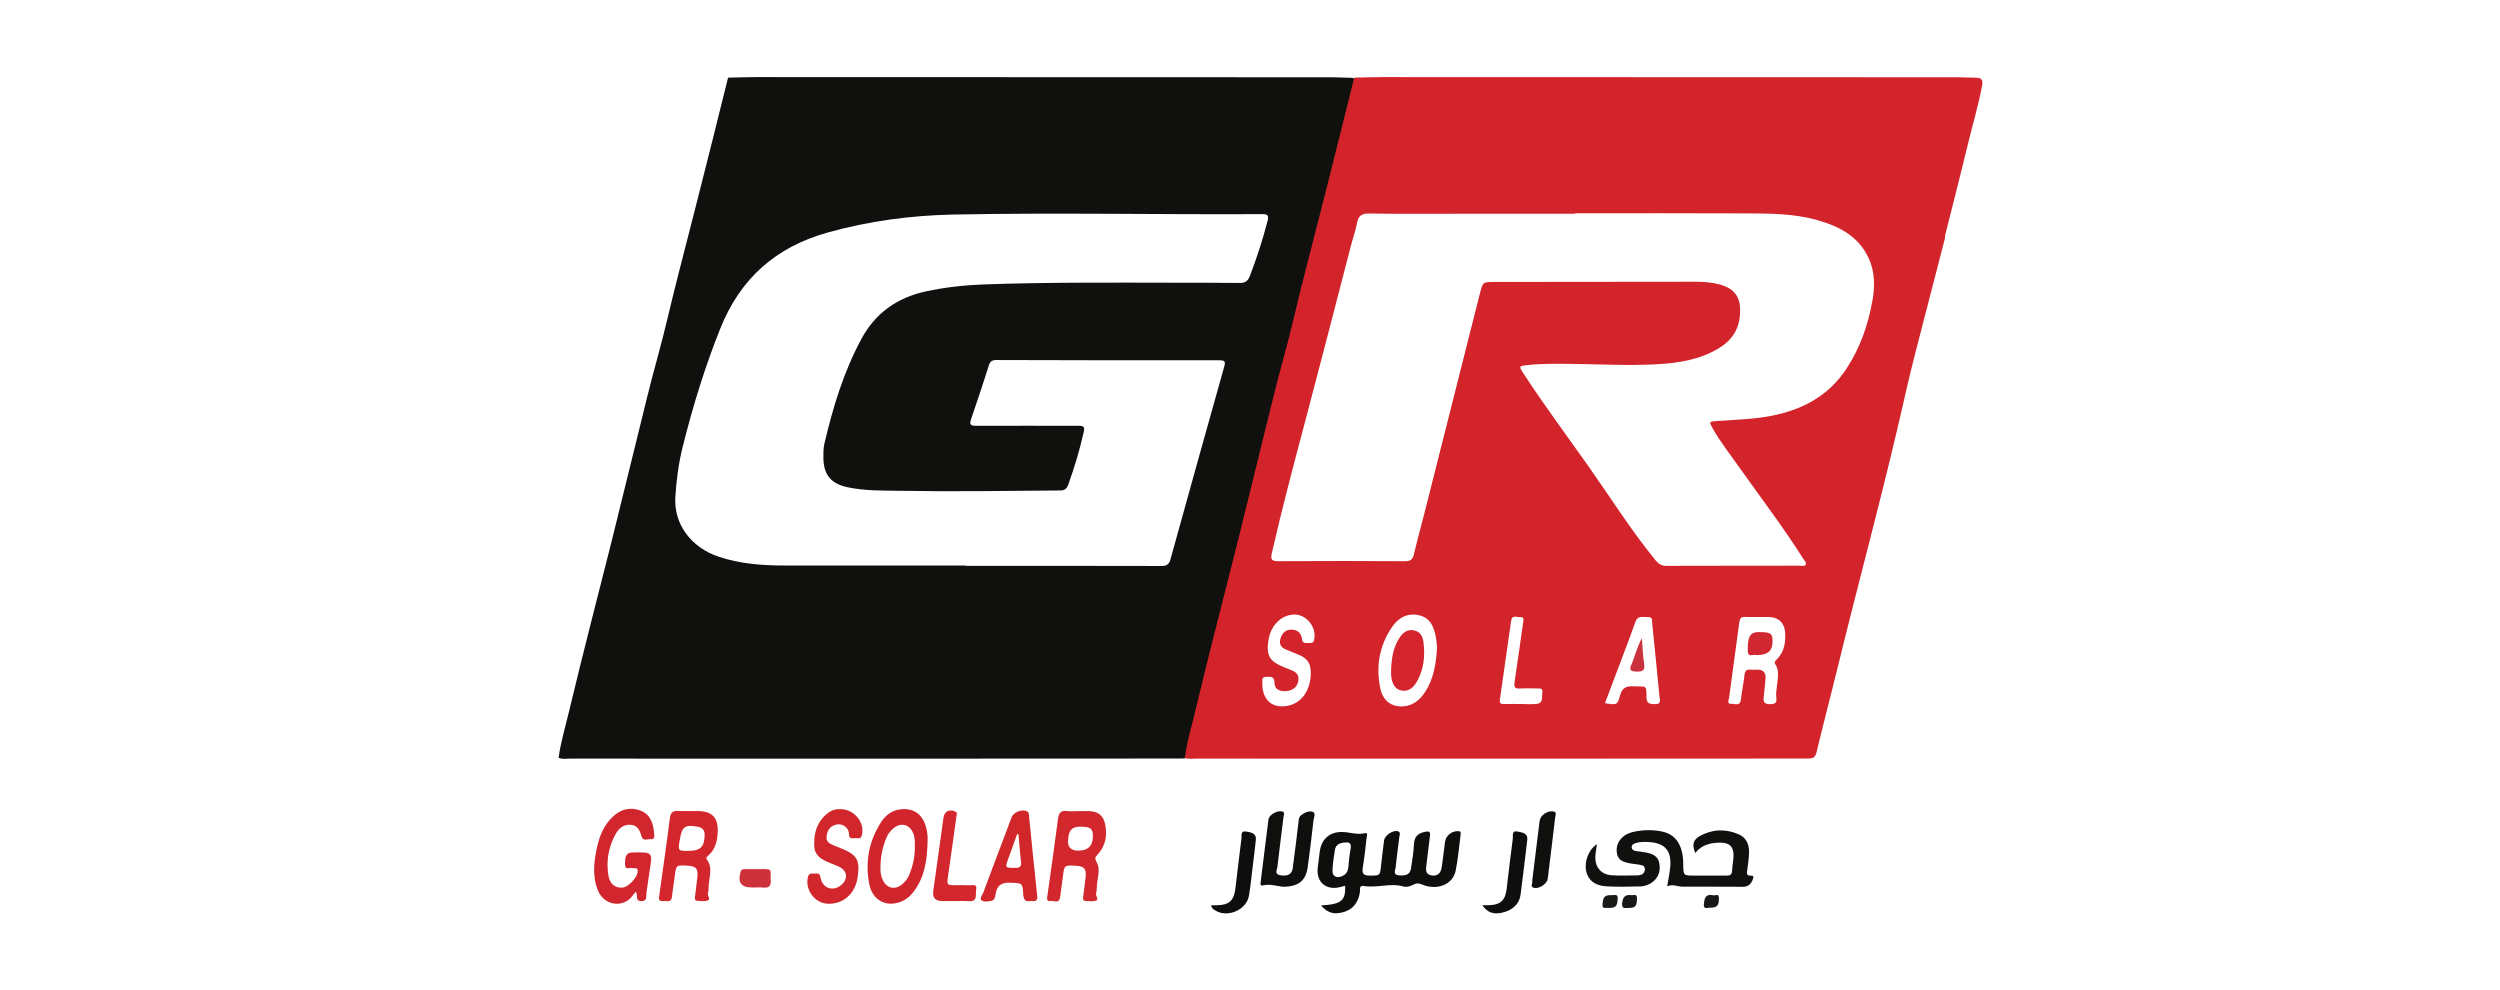
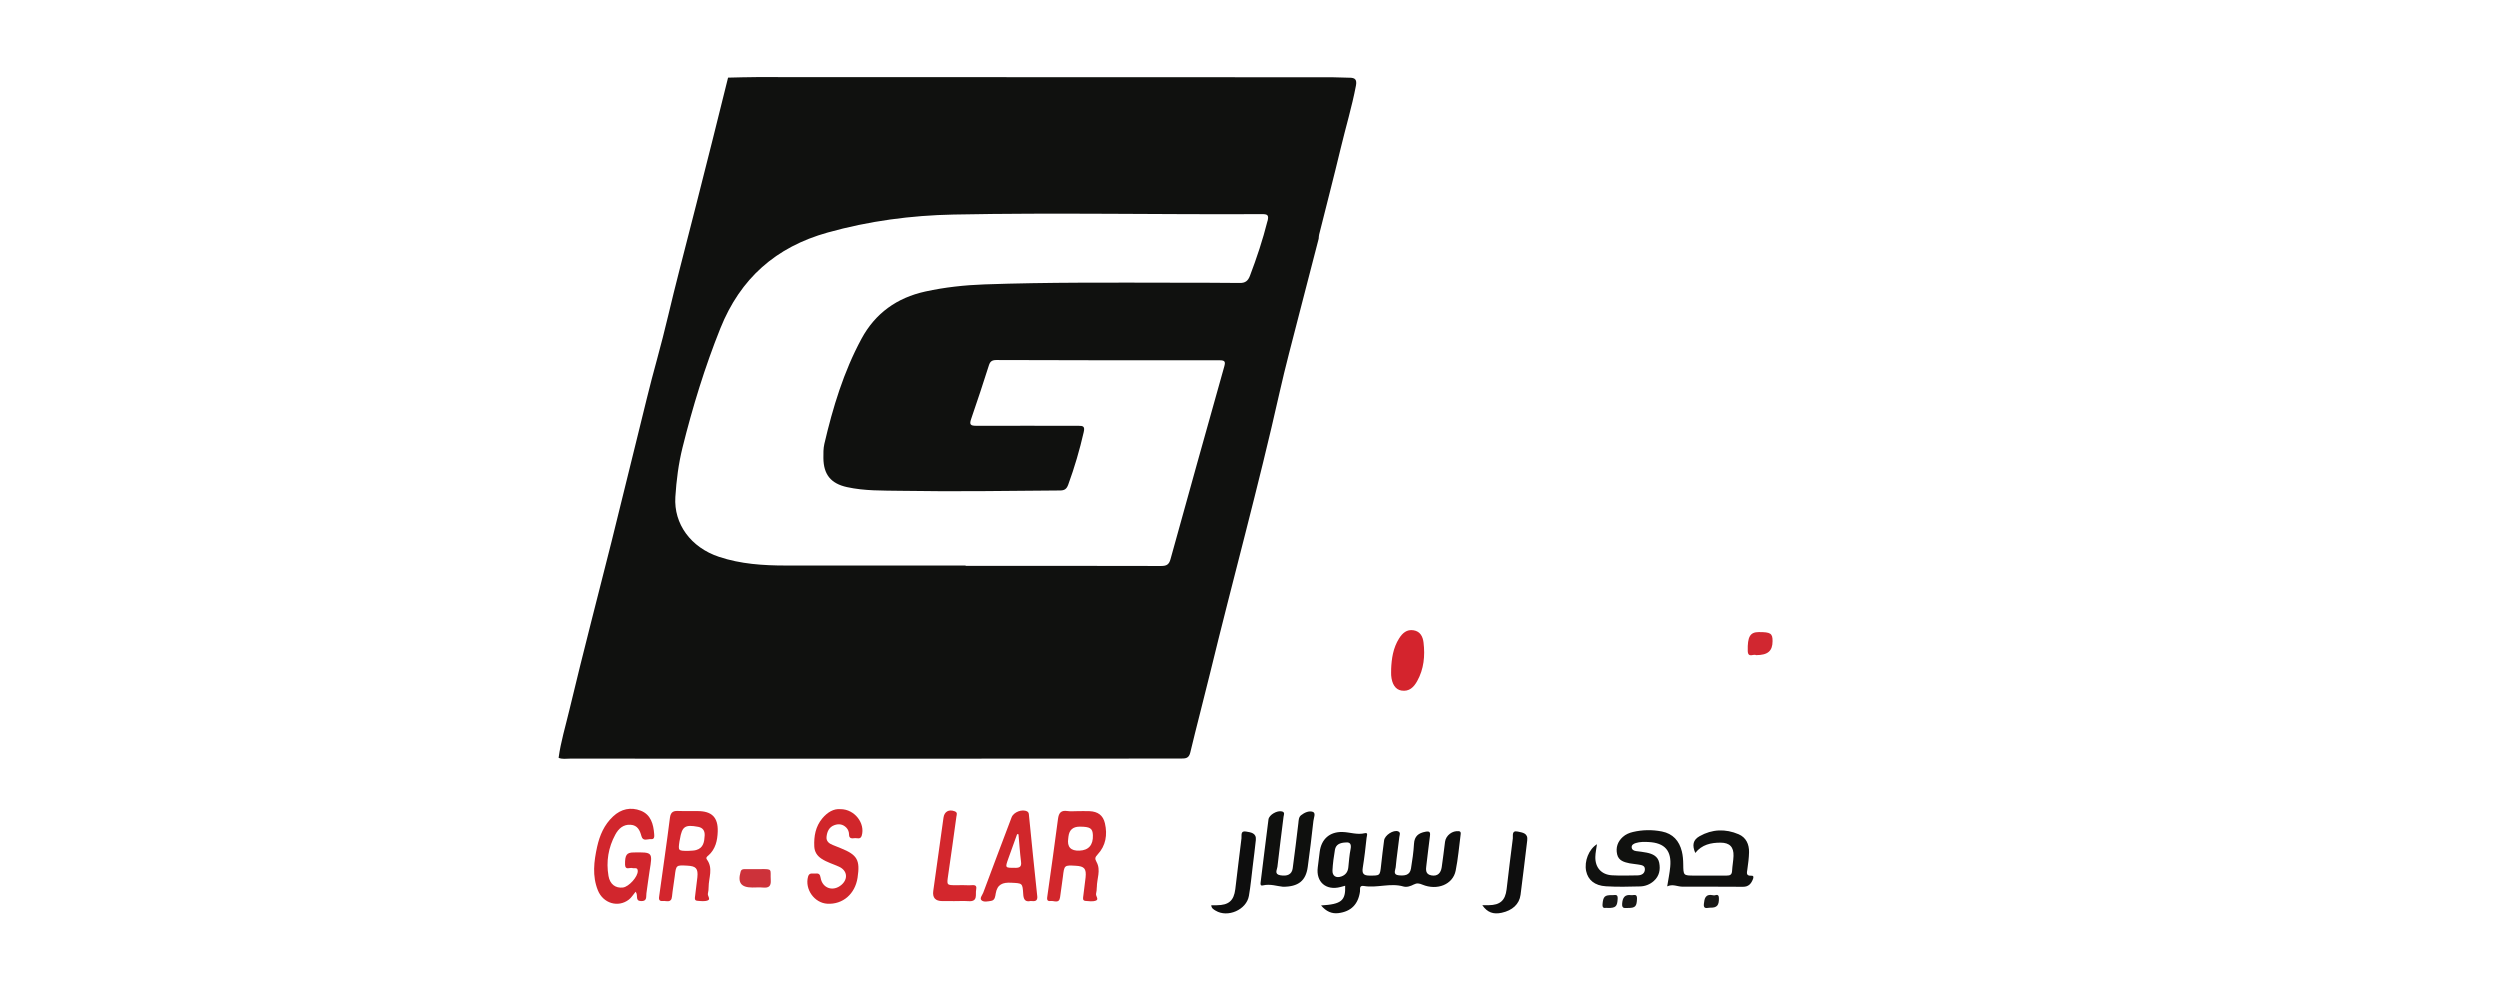
<svg xmlns="http://www.w3.org/2000/svg" id="Layer_1" width="210mm" height="83.2mm" viewBox="0 0 595.28 235.83">
  <defs>
    <style>
      .cls-1 {
        fill: #d1262b;
      }

      .cls-2 {
        fill: #d3242b;
      }

      .cls-3 {
        fill: #cd323a;
      }

      .cls-4 {
        fill: #0f100e;
      }

      .cls-5 {
        fill: #10110f;
      }

      .cls-6 {
        fill: #d2272c;
      }

      .cls-7 {
        fill: #d1272b;
      }

      .cls-8 {
        fill: #d4242d;
      }

      .cls-9 {
        fill: #d3272d;
      }

      .cls-10 {
        fill: #d3262d;
      }

      .cls-11 {
        fill: #0e0e0d;
      }

      .cls-12 {
        fill: #d1262d;
      }

      .cls-13 {
        fill: #181817;
      }

      .cls-14 {
        fill: #d0252c;
      }

      .cls-15 {
        fill: #0f0f0e;
      }

      .cls-16 {
        fill: #d12730;
      }

      .cls-17 {
        fill: #0e0e0e;
      }

      .cls-18 {
        fill: #ca333d;
      }

      .cls-19 {
        fill: #191918;
      }
    </style>
  </defs>
  <path class="cls-5" d="M403.67,203.1c-.8-1.87-.55-3.11,1.02-4,2.99-1.69,6.17-1.8,9.3-.46,1.78.76,2.52,2.4,2.48,4.29-.03,1.35-.21,2.71-.4,4.05-.12.84-.38,1.6.96,1.53.62-.03.51.45.36.84-.42,1.07-1.04,1.81-2.36,1.8-4.81-.04-9.62-.02-14.43-.03-1.17,0-2.29-.7-3.62-.07.27-1.68.58-3.15.72-4.64.37-3.86-1.3-5.73-5.16-5.92-1.02-.05-2.04-.07-3.03.24-.48.15-1.03.42-.99,1.02.04.57.51.83,1.08.9.84.11,1.69.2,2.52.37,1.39.29,2.65.85,2.96,2.41.32,1.64.03,3.16-1.29,4.34-.92.82-2.06,1.26-3.25,1.29-2.71.07-5.44.14-8.14-.03-2.7-.16-4.28-1.52-4.72-3.63-.48-2.35.64-5.19,2.58-6.39-.14,1.04-.37,2.03-.39,3.02-.06,2.53,1.44,4.23,3.95,4.38,2.03.12,4.07.05,6.11.02.94-.01,1.73-.43,1.74-1.46.01-.99-.93-.99-1.62-1.13-.66-.13-1.35-.14-2.02-.28-1.3-.27-2.63-.63-2.97-2.14-.36-1.6.11-3.02,1.35-4.14.69-.62,1.52-.97,2.41-1.18,2.29-.54,4.6-.57,6.9-.12,2.62.52,4.13,2.23,4.75,4.74.24.98.32,2.01.33,3.03.04,2.73,0,2.73,2.7,2.73,2.55,0,5.09-.02,7.64,0,.83.01,1.25-.23,1.29-1.13.06-1.18.3-2.36.34-3.54.08-2.13-.92-3.16-3.05-3.17-2.32-.01-4.48.46-6.05,2.45Z" />
  <path class="cls-12" d="M151.35,212.32c-.57.68-.99,1.4-1.6,1.87-2.55,1.98-6.14.92-7.39-2.2-1.37-3.41-.94-6.89-.18-10.35.61-2.75,1.69-5.27,3.8-7.24,1.92-1.81,4.23-2.29,6.6-1.37,2.4.94,3.01,3.2,3.19,5.56.04.56.09,1.3-.74,1.21-.79-.08-1.93.64-2.29-.7-.38-1.4-.93-2.61-2.58-2.72-1.76-.12-2.88.93-3.64,2.33-1.67,3.08-2.22,6.41-1.63,9.86.34,1.99,1.69,2.96,3.44,2.75,1.42-.17,3.6-2.61,3.53-3.96-.04-.95-.8-.52-1.27-.67-.62-.2-1.73.61-1.76-.84-.03-2.28.37-2.86,2.02-2.88,4.57-.07,4.56-.07,3.83,4.35-.29,1.78-.49,3.59-.76,5.37-.12.8.24,1.92-1.28,1.86-1.53-.06-.57-1.31-1.3-2.24Z" />
  <path class="cls-1" d="M200.16,192.66c3.38.02,5.89,3.41,5.03,6.3-.3,1.01-1.11.53-1.7.61-.59.07-1.31.16-1.32-.82,0-.64-.21-1.25-.66-1.7-.79-.8-1.76-.96-2.81-.59-1.3.46-1.76,1.56-1.89,2.78-.12,1.07.61,1.62,1.52,1.97.63.24,1.26.5,1.89.76,3.92,1.59,4.61,2.8,3.98,7-.59,3.9-3.52,6.42-7.21,6.21-3.09-.18-5.41-3.47-4.58-6.45.3-1.08,1.16-.65,1.82-.73.75-.1,1.04.2,1.17,1.01.42,2.53,3.01,3.37,4.97,1.67,1.64-1.42,1.37-3.43-.6-4.32-1.38-.63-2.86-1.04-4.15-1.89-1.08-.71-1.67-1.65-1.73-2.93-.11-2.44.3-4.75,1.91-6.68,1.22-1.46,2.73-2.37,4.37-2.19Z" />
  <path class="cls-4" d="M305.43,211.13c-1.25-.1-2.95-.74-4.73-.31-.59.14-.59-.28-.53-.73.63-4.99,1.22-9.99,1.87-14.98.15-1.11,2.08-2.2,3.21-1.91.78.2.44.81.38,1.25-.48,3.98-1.02,7.96-1.46,11.95-.07.67-.82,1.74.67,2,1.69.3,2.77-.2,2.97-1.65.5-3.58.91-7.18,1.35-10.77.08-.67.06-1.4.64-1.87.83-.66,1.94-1.13,2.82-.8.75.28.2,1.43.12,2.16-.41,3.65-.84,7.3-1.35,10.95-.45,3.28-2.2,4.74-5.98,4.72Z" />
  <path class="cls-9" d="M226.93,214.55c-.85,0-1.7,0-2.55,0q-2.49,0-2.16-2.41c.81-5.82,1.62-11.65,2.44-17.47.2-1.44,1.3-2.03,2.67-1.5.73.28.47.8.4,1.27-.64,4.65-1.28,9.3-1.96,13.94-.35,2.39-.39,2.39,1.94,2.39,1.02,0,2.04-.05,3.06.02.71.05,1.98-.46,1.66,1.07-.22,1.08.49,2.86-1.76,2.71-1.24-.08-2.49-.01-3.74-.01h0Z" />
  <path class="cls-17" d="M288.41,215.54c.45,0,.88,0,1.32,0,2.84-.02,4.06-1.06,4.41-3.82.5-4.04.95-8.08,1.47-12.11.08-.65-.29-1.86,1.07-1.62,1.13.2,2.53.31,2.35,2.04-.21,2.02-.47,4.04-.72,6.06-.3,2.41-.51,4.84-.93,7.23-.58,3.31-5.04,5.25-7.91,3.52-.47-.28-1-.55-1.06-1.29Z" />
  <path class="cls-17" d="M352.97,215.53c.61,0,1.06,0,1.51,0,2.71-.03,3.94-1.12,4.26-3.78.49-4.04.94-8.08,1.48-12.1.09-.65-.34-1.99,1.19-1.65,1.13.25,2.47.35,2.24,2.12-.54,4.31-1.01,8.64-1.59,12.95-.3,2.23-1.95,3.71-4.47,4.26-2.02.44-3.43-.07-4.63-1.79Z" />
-   <path class="cls-15" d="M364.83,209.81c.59-4.8,1.17-9.57,1.77-14.34.17-1.34,1.86-2.51,3.26-2.27.94.16.5.89.45,1.35-.48,4.21-1.01,8.42-1.53,12.63-.09.73-.13,1.47-.28,2.19-.23,1.18-2.19,2.38-3.31,2.01-.95-.31-.17-1.07-.35-1.56Z" />
  <path class="cls-3" d="M179.91,206.94c.34,0,.68,0,1.01,0,3.22-.05,2.45.01,2.61,2.62.09,1.48-.5,1.89-1.84,1.77-.84-.08-1.69-.01-2.53-.01-2.72,0-3.56-1.15-2.81-3.76.17-.6.58-.61,1.02-.62.84-.02,1.69,0,2.53,0h0Z" />
  <path class="cls-19" d="M382.85,216.19c-.47-.14-1.37.4-1.27-.87.15-1.85.49-2.24,2.37-2.18.51.02,1.29-.35,1.24.78-.08,1.89-.44,2.29-2.34,2.27Z" />
  <path class="cls-13" d="M407.99,213.17c.28.19,1.26-.62,1.3.62.06,1.76-.44,2.38-2.08,2.33-.58-.02-1.66.51-1.5-.88.15-1.23.27-2.49,2.27-2.07Z" />
  <path class="cls-13" d="M387.65,216.19c-.68-.03-1.49.29-1.4-1,.1-1.45.61-2.27,2.16-2.05.54.08,1.42-.46,1.38.83-.06,1.82-.37,2.23-2.14,2.22Z" />
  <path class="cls-5" d="M321.29,18.5c-1.36,0-2.72-.11-4.07-.11-45.69-.02-91.39-.04-137.08-.04-2.26,0-4.52.09-6.78.13-1.21,4.86-2.4,9.73-3.63,14.59-2.65,10.47-5.27,20.95-7.99,31.4-1.83,7.02-3.36,14.11-5.3,21.1-1.73,6.22-3.2,12.52-4.76,18.79-2.03,8.18-4.01,16.36-6.05,24.54-1.59,6.38-3.25,12.73-4.85,19.11-1.77,7.03-3.55,14.05-5.22,21.1-.89,3.77-2.03,7.48-2.55,11.33.87.37,1.79.19,2.68.19,26.61.01,53.21.02,79.82.01,21.91,0,43.82-.03,65.72-.03,1.1,0,1.86-.06,2.19-1.43,1.51-6.32,3.18-12.6,4.72-18.92,5.42-22.29,11.52-44.42,16.54-66.81,1.4-6.23,3.07-12.4,4.65-18.59,1.54-6.02,3.11-12.03,4.67-18.05.03-.33.03-.68.11-1,1.71-6.86,3.5-13.7,5.14-20.57,1.18-4.95,2.66-9.82,3.61-14.83.28-1.49-.2-1.91-1.55-1.92ZM301.8,52.64c-1.12,4.45-2.56,8.79-4.19,13.07-.45,1.18-1.13,1.68-2.37,1.66-5.09-.05-10.19-.06-15.28-.06-15.17-.02-30.35-.13-45.52.4-4.76.17-9.48.68-14.13,1.7-6.74,1.49-11.89,5.16-15.18,11.25-4.25,7.87-6.82,16.36-8.84,25.02-.25,1.09-.24,2.25-.23,3.38.04,3.92,1.77,6.07,5.62,6.92,4.18.92,8.45.81,12.69.88,12.68.21,25.37.03,38.05-.08,1.1,0,1.57-.39,1.94-1.39,1.5-4.1,2.72-8.27,3.69-12.52.31-1.34-.12-1.5-1.28-1.49-8.1.02-16.19-.04-24.29,0-1.46,0-1.69-.32-1.22-1.68,1.47-4.22,2.85-8.47,4.21-12.72.3-.95.77-1.26,1.79-1.26,17.72.06,35.45.08,53.17.06,1.25,0,1.4.35,1.09,1.46-4.3,15.3-8.58,30.6-12.81,45.91-.36,1.31-.97,1.61-2.24,1.61-15.51-.04-31.03-.03-46.54-.03v-.08c-14.27,0-28.54,0-42.81,0-5.4,0-10.76-.35-15.92-2.07-6.73-2.24-10.79-7.85-10.39-14.25.25-3.96.75-7.89,1.7-11.74,2.4-9.66,5.31-19.16,9.02-28.42,4.76-11.88,13.22-19.37,25.55-22.81,9.84-2.75,19.86-4.08,30-4.28,24.46-.48,48.92.03,73.38-.1,1.33,0,1.73.18,1.36,1.66Z" />
-   <path class="cls-2" d="M470.39,18.5c-1.36,0-2.72-.11-4.07-.11-45.69-.02-91.39-.04-137.08-.04-2.26,0-4.52.09-6.78.13-1.21,4.86-2.4,9.73-3.63,14.59-2.65,10.47-5.27,20.95-7.99,31.4-1.83,7.02-3.36,14.11-5.3,21.1-1.73,6.22-3.2,12.52-4.76,18.79-2.03,8.18-4.01,16.36-6.05,24.54-1.59,6.38-3.25,12.73-4.85,19.11-1.77,7.03-3.55,14.05-5.22,21.1-.89,3.77-2.03,7.48-2.55,11.33.87.37,1.79.19,2.68.19,26.61.01,53.21.02,79.82.01,21.91,0,43.82-.03,65.72-.03,1.1,0,1.86-.06,2.19-1.43,1.51-6.32,3.18-12.6,4.72-18.92,5.42-22.29,11.52-44.42,16.54-66.81,1.4-6.23,3.07-12.4,4.65-18.59,1.54-6.02,3.11-12.03,4.67-18.05.03-.33.03-.68.11-1,1.71-6.86,3.5-13.7,5.14-20.57,1.18-4.95,2.66-9.82,3.61-14.83.28-1.49-.2-1.91-1.55-1.92ZM312.9,152.41c-.21.83-.8.65-1.32.68-.74.05-1.44.12-1.57-.99-.16-1.32-.97-2.12-2.39-2.18-1.42-.06-2.22.72-2.66,1.93-.45,1.23-.13,2.23,1.15,2.77,1.14.48,2.32.9,3.44,1.41,1.29.59,2.25,1.49,2.47,2.99.49,3.32-.89,7.97-5.12,8.97-3.73.88-6.28-1.12-6.34-5.16.17-.57-.45-1.63.93-1.67,1.05-.03,1.99-.18,1.98,1.45,0,1.31.99,1.94,2.31,1.96,1.76.03,3.01-.8,3.33-2.27.29-1.32-.24-2.18-1.47-2.67-.63-.25-1.25-.51-1.88-.76-3.51-1.4-4.31-2.81-3.71-6.53.55-3.41,2.93-5.82,5.93-6.02,3.04-.2,5.66,3.08,4.91,6.07ZM339.27,164.85c-1.42,2.17-3.41,3.54-6.08,3.33-2.51-.2-4.02-1.88-4.51-4.21-1.1-5.2-.27-10.14,2.71-14.58,1.51-2.26,3.69-3.56,6.54-2.89,2.74.65,3.55,2.9,4,5.33.15.83.18,1.68.24,2.3-.19,3.94-.81,7.54-2.89,10.72ZM367.25,164.91c-.2.99.33,2.46-1.26,2.67-1.33.18-2.71.04-4.07.04-1.3,0-2.6-.02-3.9.01-.76.02-.98-.32-.88-1.03.9-6.26,1.79-12.53,2.68-18.79.21-1.48,1.38-.81,2.15-.88.98-.08.8.64.71,1.29-.69,4.75-1.33,9.51-2.05,14.26-.17,1.13.1,1.54,1.27,1.46,1.35-.09,2.71-.03,4.07-.02.68,0,1.5-.1,1.28.99ZM394.08,167.65c-1.22,0-2.05-.11-2.03-1.67.03-3.13-.26-2.41-2.82-2.56-1.75-.1-2.95.13-3.48,2.16-.61,2.33-.78,2.29-3.59,1.85.71-1.87,1.4-3.71,2.09-5.54,1.73-4.6,3.51-9.17,5.15-13.8.6-1.68,1.85-1.08,2.93-1.17,1.31-.11,1.01.95,1.09,1.66.59,5.73,1.17,11.46,1.71,17.2.07.79.58,1.89-1.05,1.89ZM422.76,158.21c.87,1.34.6,2.83.46,4.29-.11,1.18-.41,2.39-.26,3.54.16,1.33-.22,1.59-1.47,1.62-1.37.03-1.67-.51-1.53-1.7.18-1.46.3-2.93.43-4.39.12-1.41-.52-2.13-1.96-2.12-.51,0-1.02.05-1.53,0-.96-.1-1.41.2-1.52,1.26-.2,1.97-.62,3.91-.85,5.87-.19,1.64-1.39.97-2.2,1.01-1.26.06-.69-.87-.62-1.43.8-6,1.65-11.99,2.44-17.99.12-.89.41-1.33,1.36-1.28,1.02.05,2.04.01,3.06.01h0c.91,0,1.81-.01,2.72.01,2.18.07,3.59,1.38,3.76,3.57.19,2.44-.18,4.75-2.02,6.58-.33.32-.63.6-.27,1.15ZM445.8,71.75c-.98,5.69-2.91,11.06-6.05,15.91-4.22,6.51-10.48,9.89-17.97,11.35-4.3.84-8.66.91-13,1.23-1.85.14-1.88.12-.95,1.79,1.77,3.17,4.03,6,6.11,8.96,5.18,7.34,10.66,14.47,15.46,22.08.27.42.78.86.56,1.34-.24.52-.9.28-1.37.28-10.59.02-21.18,0-31.76.04-1.13,0-1.83-.37-2.56-1.25-5.88-7.18-10.8-15.05-16.14-22.61-5.19-7.34-10.56-14.55-15.46-22.09-1.03-1.59-1.03-1.61.9-1.84,3.44-.39,6.89-.33,10.35-.3,6.79.06,13.58.46,20.37.1,5.28-.28,10.46-1.04,15.11-3.91,3.64-2.25,5.17-5.45,4.91-9.71-.19-3.16-2.17-4.68-4.78-5.38-1.79-.48-3.67-.66-5.55-.66-16.02.02-32.05.03-48.07.05-2.83,0-2.84,0-3.54,2.78-4.33,17.15-8.66,34.31-12.99,51.46-.9,3.56-1.89,7.1-2.73,10.67-.29,1.23-.87,1.59-2.09,1.58-10.08-.05-20.16-.07-30.23,0-1.74.01-1.78-.63-1.47-2,2.45-10.75,5.29-21.4,8.12-32.06,3.65-13.77,7.18-27.57,10.77-41.36.44-1.69,1.06-3.35,1.36-5.07.32-1.8,1.18-2.33,2.99-2.3,6.62.12,13.25.06,19.87.06,9.68,0,19.36,0,29.05,0v-.11c13.31,0,26.61-.05,39.92.02,5.99.03,12.02-.05,17.86,1.62,5.19,1.49,9.8,3.86,12.19,9.13,1.49,3.29,1.44,6.71.85,10.15Z" />
  <path class="cls-11" d="M347.31,197.92c-1.46-.19-3.03.99-3.23,2.51-.27,2.02-.48,4.04-.79,6.05-.2,1.34-.93,2.22-2.43,1.96-1.5-.26-1.36-1.37-1.21-2.5.3-2.3.52-4.61.84-6.9.13-.97-.14-1.18-1.08-1-1.63.31-2.62,1.04-2.72,2.88-.11,1.97-.4,3.94-.72,5.89-.27,1.63-1.52,1.72-2.87,1.61-1.54-.13-.83-1.25-.77-1.92.22-2.42.6-4.83.87-7.24.05-.44.39-1.04-.29-1.31-1.1-.43-3.18.9-3.34,2.15-.26,1.96-.5,3.93-.71,5.89-.27,2.57-.25,2.49-2.77,2.49-1.5,0-1.81-.56-1.59-1.93.38-2.34.65-4.71.9-7.07.04-.38.43-1.31-.39-1.1-1.86.46-3.59-.24-5.38-.28-3.01-.07-5,1.68-5.39,4.7-.16,1.23-.29,2.47-.46,3.7-.47,3.5,1.96,5.61,5.41,4.7.36-.1.72-.19,1.11-.3.14,3.56-.91,4.41-5.74,4.69,1.22,1.45,2.57,2.02,4.12,1.83,3.02-.37,4.72-2.1,5.15-5.13.08-.54-.27-1.54.95-1.33,3.12.53,6.27-.79,9.4.12.81.23,1.72-.09,2.46-.48.74-.38,1.29-.28,2.03.03,3.56,1.47,7.28-.03,7.94-3.31.57-2.82.81-5.71,1.18-8.57.05-.38.12-.78-.5-.86ZM321.59,202.17c-.29,1.43-.39,2.9-.54,4.36-.11,1.07-.65,1.8-1.64,2.15-1.28.47-2.2-.11-2.13-1.46.08-1.63.31-3.25.58-4.86.21-1.27,1.15-1.72,2.65-1.77.84-.08,1.34.29,1.08,1.58Z" />
  <path class="cls-10" d="M168.69,203.68c1.69-1.52,2.14-3.54,2.21-5.68.1-3.38-1.39-4.87-4.79-4.88-.68,0-1.36,0-2.04,0h0c-.79-.01-1.59.02-2.37-.02-1.19-.07-1.99.08-2.18,1.6-.77,6.16-1.69,12.31-2.53,18.47-.09.65-.29,1.49.84,1.36.83-.09,2.03.57,2.18-1.06.16-1.63.46-3.24.66-4.87.32-2.63.31-2.63,3.02-2.48,2.06.11,2.57.69,2.36,2.78-.15,1.46-.38,2.91-.53,4.38-.05.46-.26,1.14.51,1.2.84.07,1.77.2,2.51-.09.74-.29-.12-1.07.02-1.65.12-.49.17-1.01.17-1.51,0-2.2,1.14-4.47-.41-6.58-.33-.45.08-.72.36-.98ZM165.76,202.4c-.64.18-1.33.14-2,.2-2.28-.02-2.29-.03-1.97-2.27.02-.17.08-.33.1-.49.5-3.07,1.22-3.56,4.35-2.97,1.15.22,1.6.97,1.55,2.05-.08,1.5-.28,2.99-2.03,3.48Z" />
  <path class="cls-6" d="M261.17,211.25c0-2,1.01-4.06-.06-5.99-.45-.81-.39-1.13.24-1.8,1.97-2.1,2.37-4.7,1.75-7.42-.44-1.92-1.68-2.81-3.67-2.9-1.02-.05-2.03,0-3.05,0h0c-.73,0-1.48.08-2.2-.03-1.52-.23-2.07.41-2.26,1.89-.78,6.1-1.67,12.19-2.52,18.29-.09.62-.25,1.39.76,1.24.79-.12,2.05.73,2.26-.91.21-1.62.47-3.24.67-4.87.33-2.76.32-2.77,3.06-2.61,2.05.11,2.56.69,2.34,2.8-.15,1.46-.39,2.91-.54,4.37-.05.46-.26,1.13.51,1.2.84.07,1.77.21,2.51-.08.75-.3-.11-1.07.02-1.65.11-.49.17-1.01.17-1.51ZM257.04,202.54q-3.14.13-2.68-2.91c.03-.17.04-.34.06-.51q.29-2.28,2.65-2.29c2.49,0,3.1.38,3.16,2.03.09,2.33-1.01,3.59-3.19,3.68Z" />
-   <path class="cls-14" d="M220.82,198.68c-.45-4.32-2.85-6.48-6.59-5.96-2.06.29-3.53,1.58-4.56,3.23-2.82,4.5-3.71,9.44-2.67,14.64.63,3.17,3.1,4.95,5.98,4.52,1.73-.25,3.18-1.11,4.31-2.48,2.76-3.38,3.4-7.42,3.56-11.59,0-.79.07-1.59-.01-2.37ZM217.83,201.96c0,2.18-.49,4.25-1.29,6.26-.39.97-1.02,1.76-1.81,2.4-1.64,1.33-3.57.89-4.49-1-.35-.72-.54-1.48-.58-2.28-.11-2.75.37-5.39,1.43-7.93.33-.8.86-1.46,1.48-2.04,1.79-1.66,3.99-1.18,4.9,1.07.45,1.13.36,2.33.37,3.51Z" />
  <path class="cls-7" d="M246.97,213.29c-.69-6.35-1.31-12.7-1.95-19.05-.04-.38,0-.79-.43-1.03-1.17-.65-3.25.14-3.72,1.41-2.25,5.97-4.52,11.93-6.74,17.91-.22.6-.94,1.35-.42,1.83.55.5,1.53.26,2.3.14.93-.15.97-1.12,1.08-1.75.37-2.2,1.67-2.68,3.69-2.57,2.65.14,2.7.02,2.86,2.7.07,1.25.45,1.95,1.77,1.65.97.09,1.72.13,1.57-1.24ZM241.74,206.63c-2.44.01-2.44.05-1.65-2.19.69-1.95,1.4-3.89,2.1-5.83.11,0,.21.02.32.03.2,2.18.34,4.37.61,6.55.15,1.19-.32,1.45-1.39,1.45Z" />
  <path class="cls-16" d="M418.15,155.99c-.56-.37-1.95.78-1.99-1.01-.08-3.37.55-4.47,2.62-4.48,2.81-.01,3.3.31,3.29,2.15-.01,2.36-1.11,3.33-3.92,3.34Z" />
  <path class="cls-8" d="M331.24,159.44c.1-2.61.47-5.16,1.9-7.43.8-1.27,1.83-2.2,3.44-1.94,1.6.26,2.21,1.5,2.38,2.91.38,3.19.09,6.31-1.51,9.18-.81,1.46-1.9,2.57-3.77,2.26-1.42-.24-2.27-1.55-2.43-3.64-.03-.45,0-.9,0-1.35Z" />
-   <path class="cls-18" d="M390.96,151.96c.18,2.3.22,4.17.52,5.99.27,1.61-.24,2.01-1.8,1.96-1.4-.04-1.82-.36-1.22-1.7.86-1.92,1.26-4.03,2.5-6.25Z" />
</svg>